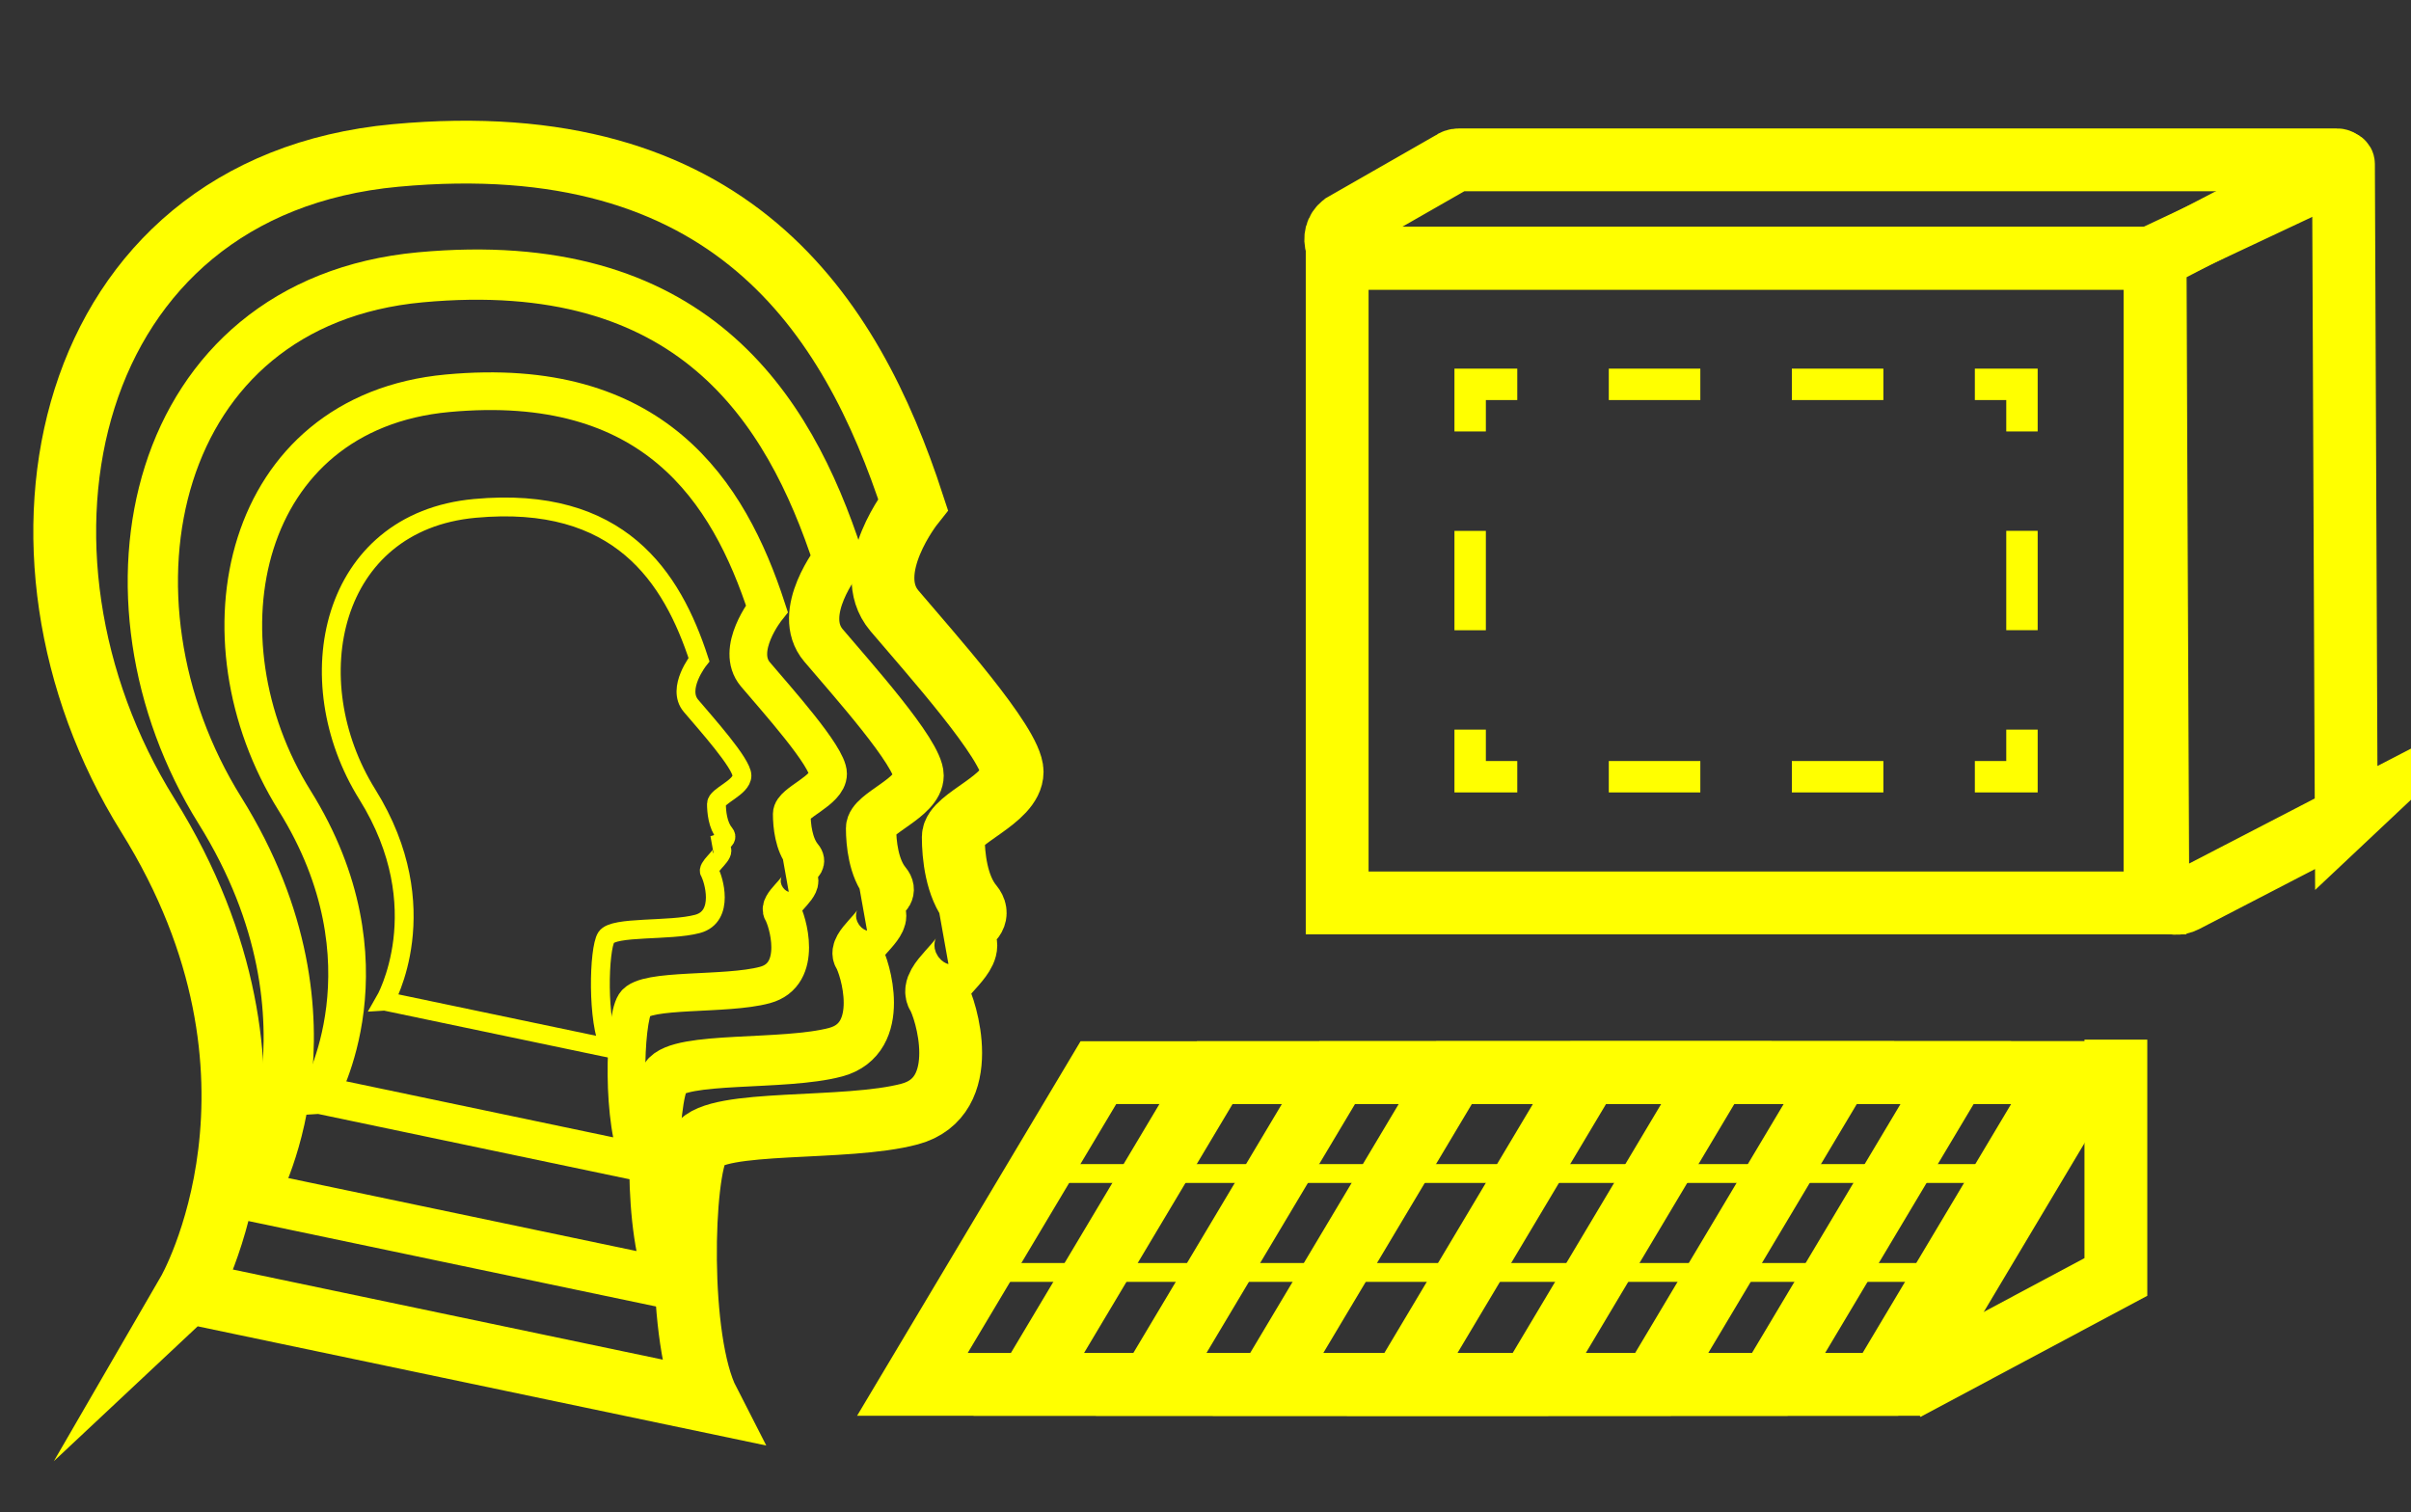
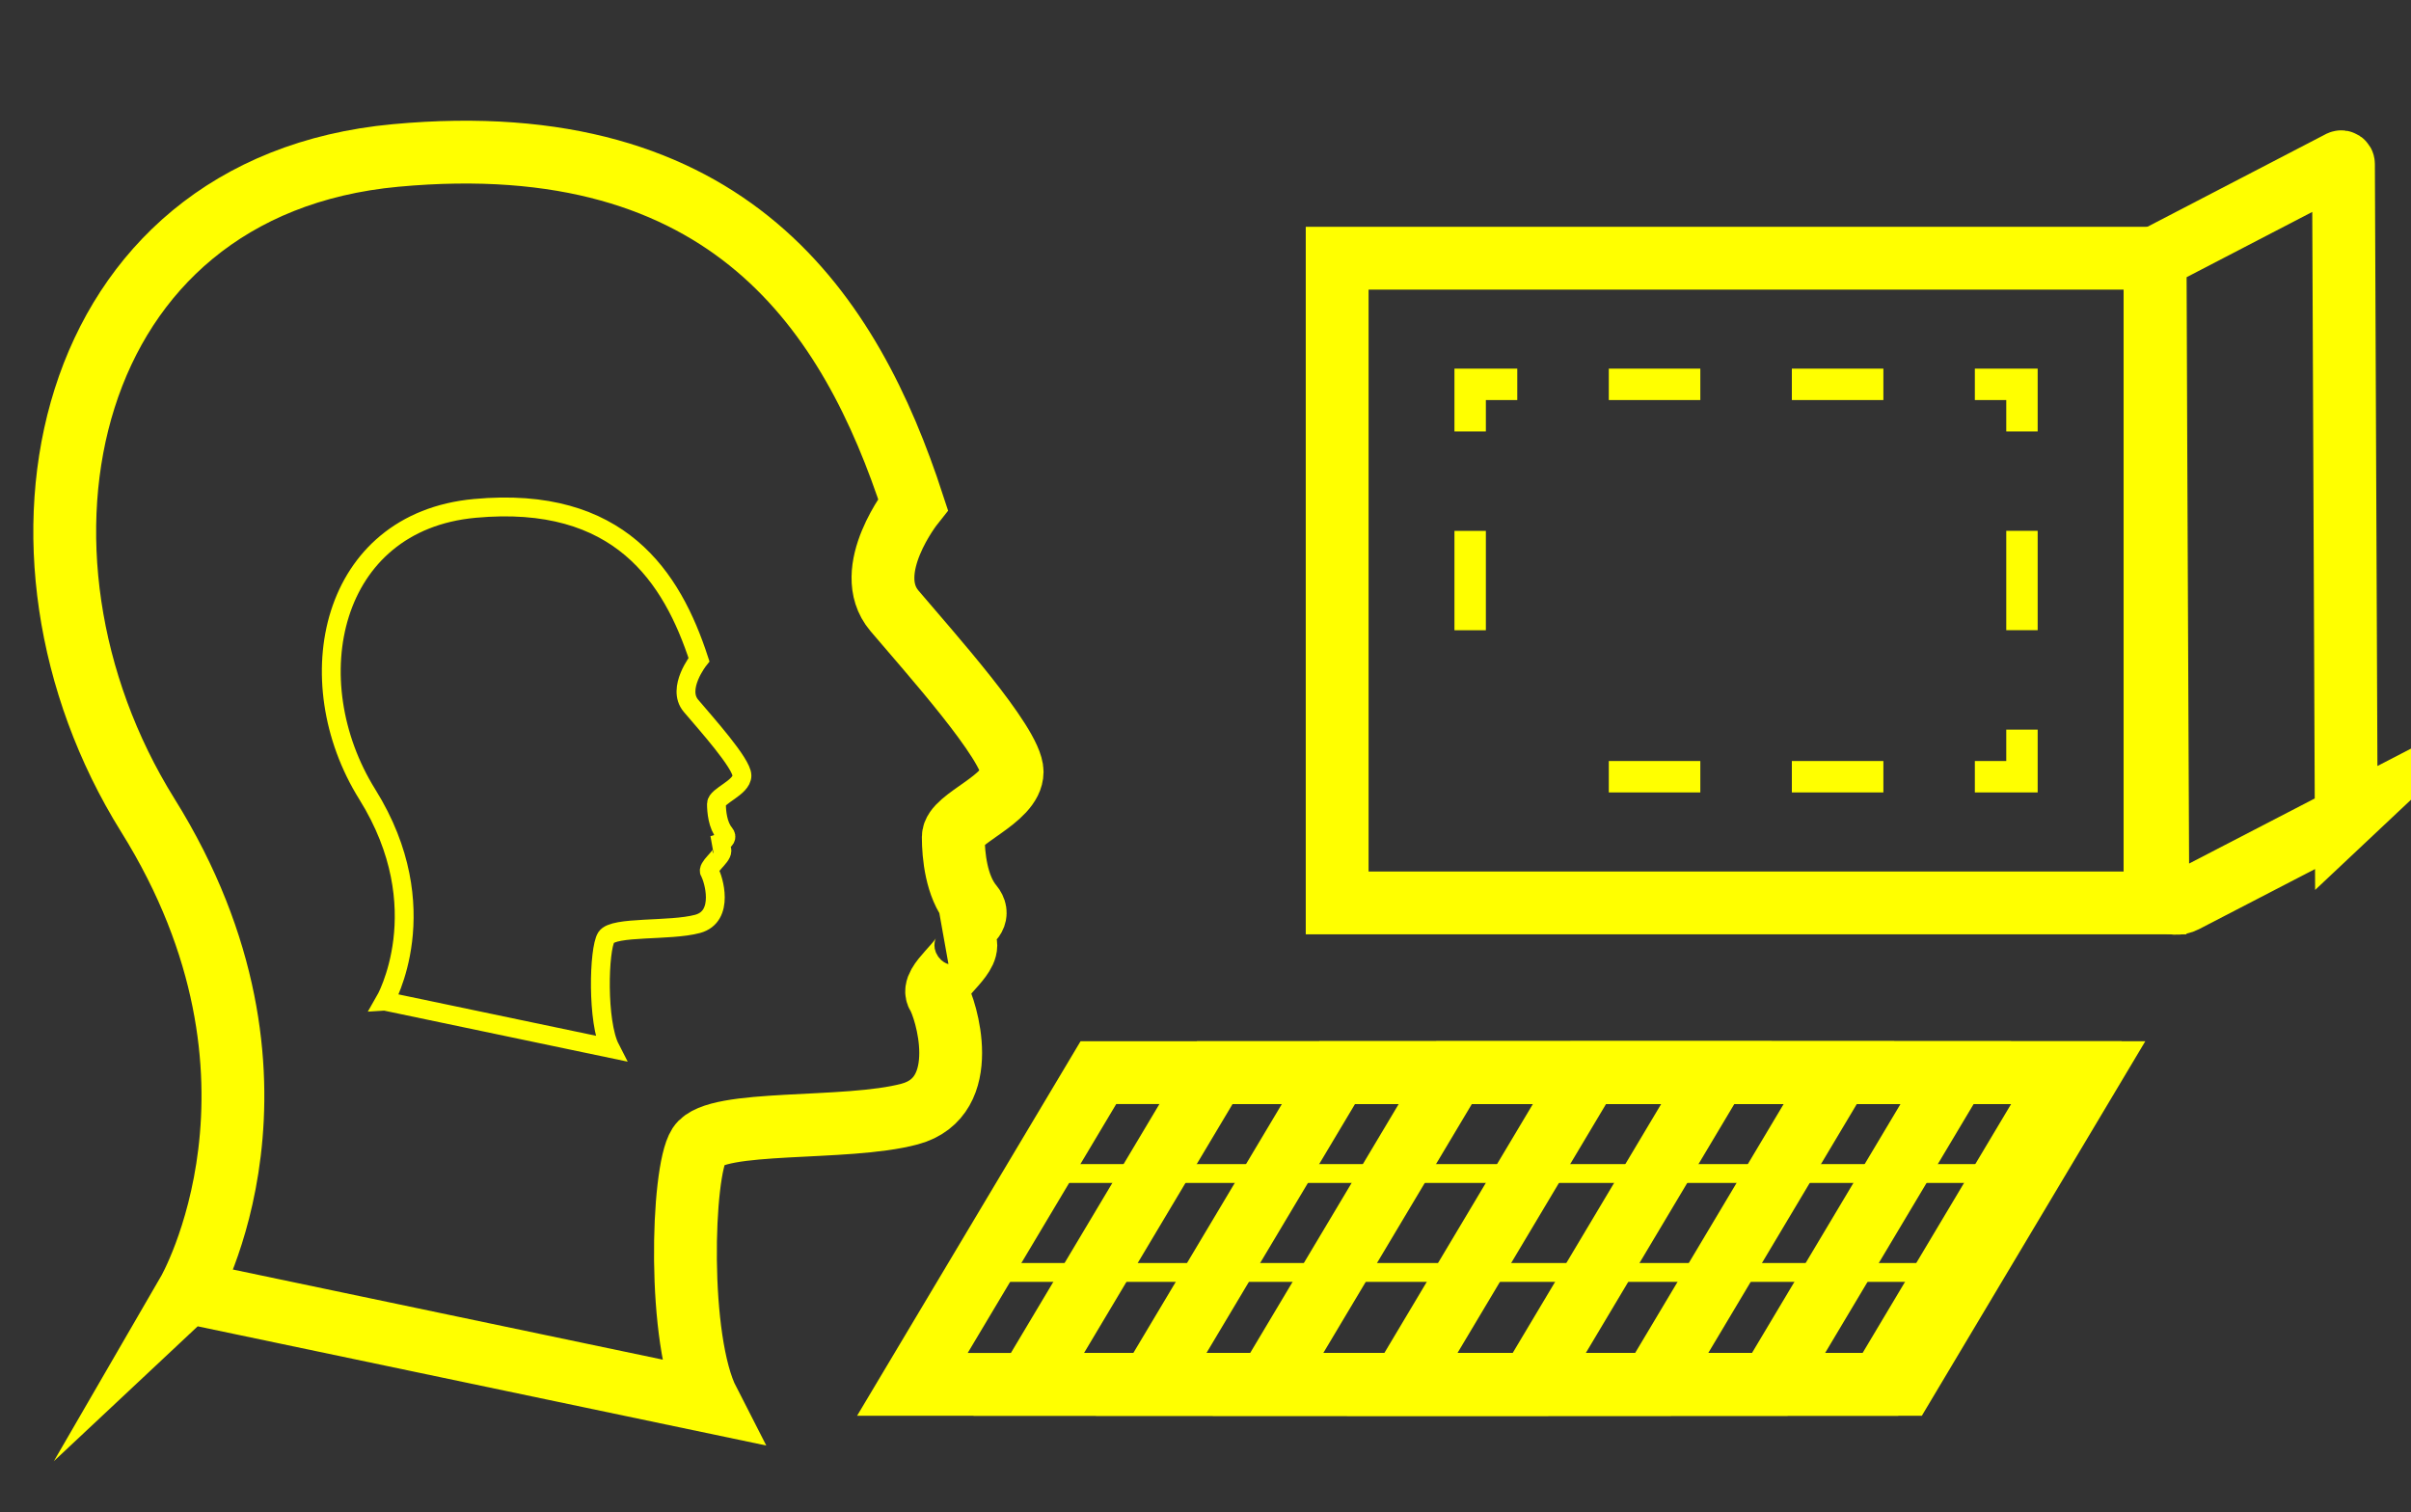
<svg xmlns="http://www.w3.org/2000/svg" id="a" viewBox="0 0 383.8 240.76">
  <rect x="0" y="0" width="383.8" height="240.76" fill="#333333" stroke="none" />
  <defs>
    <style>.b{stroke-width:3px;}.b,.c,.d,.e,.f,.g,.h{fill:none;stroke:#ff0;stroke-miterlimit:10;}.c{stroke-width:6px;}.d{stroke-dasharray:0 0 14.57 14.57;}.d,.e,.f{stroke-width:5px;}.f{stroke-dasharray:0 0 15.82 15.82;}.g{stroke-width:10px;}.h{stroke-width:8px;}</style>
  </defs>
  <polyline class="e" points="321.87 116.16 321.87 123.66 314.37 123.66" />
  <line class="d" x1="299.81" y1="123.66" x2="248.82" y2="123.66" />
-   <polyline class="e" points="241.53 123.66 234.03 123.66 234.03 116.16" />
  <line class="f" x1="234.03" y1="100.34" x2="234.03" y2="76.6" />
  <polyline class="e" points="234.03 68.69 234.03 61.19 241.53 61.19" />
  <line class="d" x1="256.1" y1="61.19" x2="307.09" y2="61.19" />
  <polyline class="e" points="314.37 61.19 321.87 61.19 321.87 68.69" />
  <line class="f" x1="321.87" y1="84.51" x2="321.87" y2="108.25" />
  <rect class="g" x="212.86" y="41.11" width="130.19" height="102.64" />
  <path class="g" d="M373.5,130.15l-25.73,13.33c-1.95,1.01-4.28-.4-4.28-2.6l-.44-99.77,29.51-15.33c.23-.1.49.07.49.33l.44,104.05Z" />
-   <path class="g" d="M231.09,25.84l-17.3,9.9c-2.25,1.76-1.01,5.37,1.85,5.37h126.7l30.05-14.13c.77-.38.5-1.53-.36-1.53h-139.82c-.41,0-.8.14-1.12.38Z" />
  <polygon class="g" points="299.34 220.4 145.24 220.4 174.85 170.77 328.95 170.77 299.34 220.4" />
  <line class="b" x1="315.22" y1="186.83" x2="161.12" y2="186.83" />
  <line class="b" x1="306.95" y1="202.58" x2="152.84" y2="202.58" />
  <polygon class="g" points="263.13 220.4 183.25 220.4 212.86 170.77 292.74 170.77 263.13 220.4" />
  <polygon class="g" points="243.64 220.4 163.76 220.4 193.37 170.77 273.24 170.77 243.64 220.4" />
  <polygon class="g" points="281.73 220.4 201.85 220.4 231.46 170.77 311.34 170.77 281.73 220.4" />
  <polygon class="g" points="303.09 220.4 223.21 220.4 252.82 170.77 332.7 170.77 303.09 220.4" />
-   <polyline class="g" points="336.82 165.51 336.82 203.3 303.36 221.17" />
  <path class="b" d="M61.25,159.39s8.55-14.75-2.78-32.92c-11.33-18.17-5.99-43.4,17.1-45.53,23.09-2.14,31.42,10.97,35.7,24.08,0,0-3.63,4.56-1.28,7.34s8.12,9.19,8.12,11.12-4.06,3.21-4.06,4.49.21,3.42,1.28,4.7-1.92,1.92-1.92,1.92c0,0,1.51-.22,1.51.86s-2.48,2.59-1.94,3.45,2.48,7-1.94,8.19-13.36.32-14.54,2.15-1.51,13.47.65,17.67l-35.89-7.52Z" />
-   <path class="c" d="M50.85,174.33s12.18-21.01-3.96-46.88c-16.13-25.88-8.52-61.8,24.35-64.84,32.88-3.04,44.75,15.62,50.84,34.29,0,0-5.18,6.5-1.83,10.46s11.57,13.09,11.57,15.83-5.78,4.57-5.78,6.39.3,4.87,1.83,6.7-2.74,2.74-2.74,2.74c0,0,2.15-.31,2.15,1.23s-3.53,3.68-2.76,4.91,3.53,9.97-2.76,11.66c-6.29,1.69-19.03.46-20.71,3.07s-2.15,19.18.92,25.16l-51.11-10.72Z" />
-   <path class="h" d="M40.2,190.43s15.94-27.5-5.18-61.38c-21.13-33.88-11.16-80.91,31.89-84.9,43.05-3.99,58.59,20.45,66.56,44.9,0,0-6.78,8.51-2.39,13.69,4.38,5.18,15.15,17.14,15.15,20.73s-7.57,5.98-7.57,8.37.4,6.38,2.39,8.77-3.59,3.59-3.59,3.59c0,0,2.81-.4,2.81,1.61s-4.62,4.82-3.62,6.43,4.62,13.06-3.62,15.27-24.91.6-27.12,4.02-2.81,25.11,1.21,32.95l-66.92-14.03Z" />
  <path class="g" d="M29.94,205.74s19.73-34.03-6.41-75.94C-2.61,87.87,9.72,29.68,62.98,24.75c53.26-4.93,72.49,25.3,82.36,55.55,0,0-8.38,10.53-2.96,16.94s18.74,21.21,18.74,25.64-9.37,7.4-9.37,10.36.49,7.89,2.96,10.85-4.44,4.44-4.44,4.44c0,0,3.48-.5,3.48,1.99s-5.72,5.96-4.47,7.95,5.72,16.16-4.47,18.89c-10.19,2.73-30.82.75-33.55,4.97-2.73,4.23-3.48,31.07,1.49,40.76l-82.8-17.36Z" />
</svg>